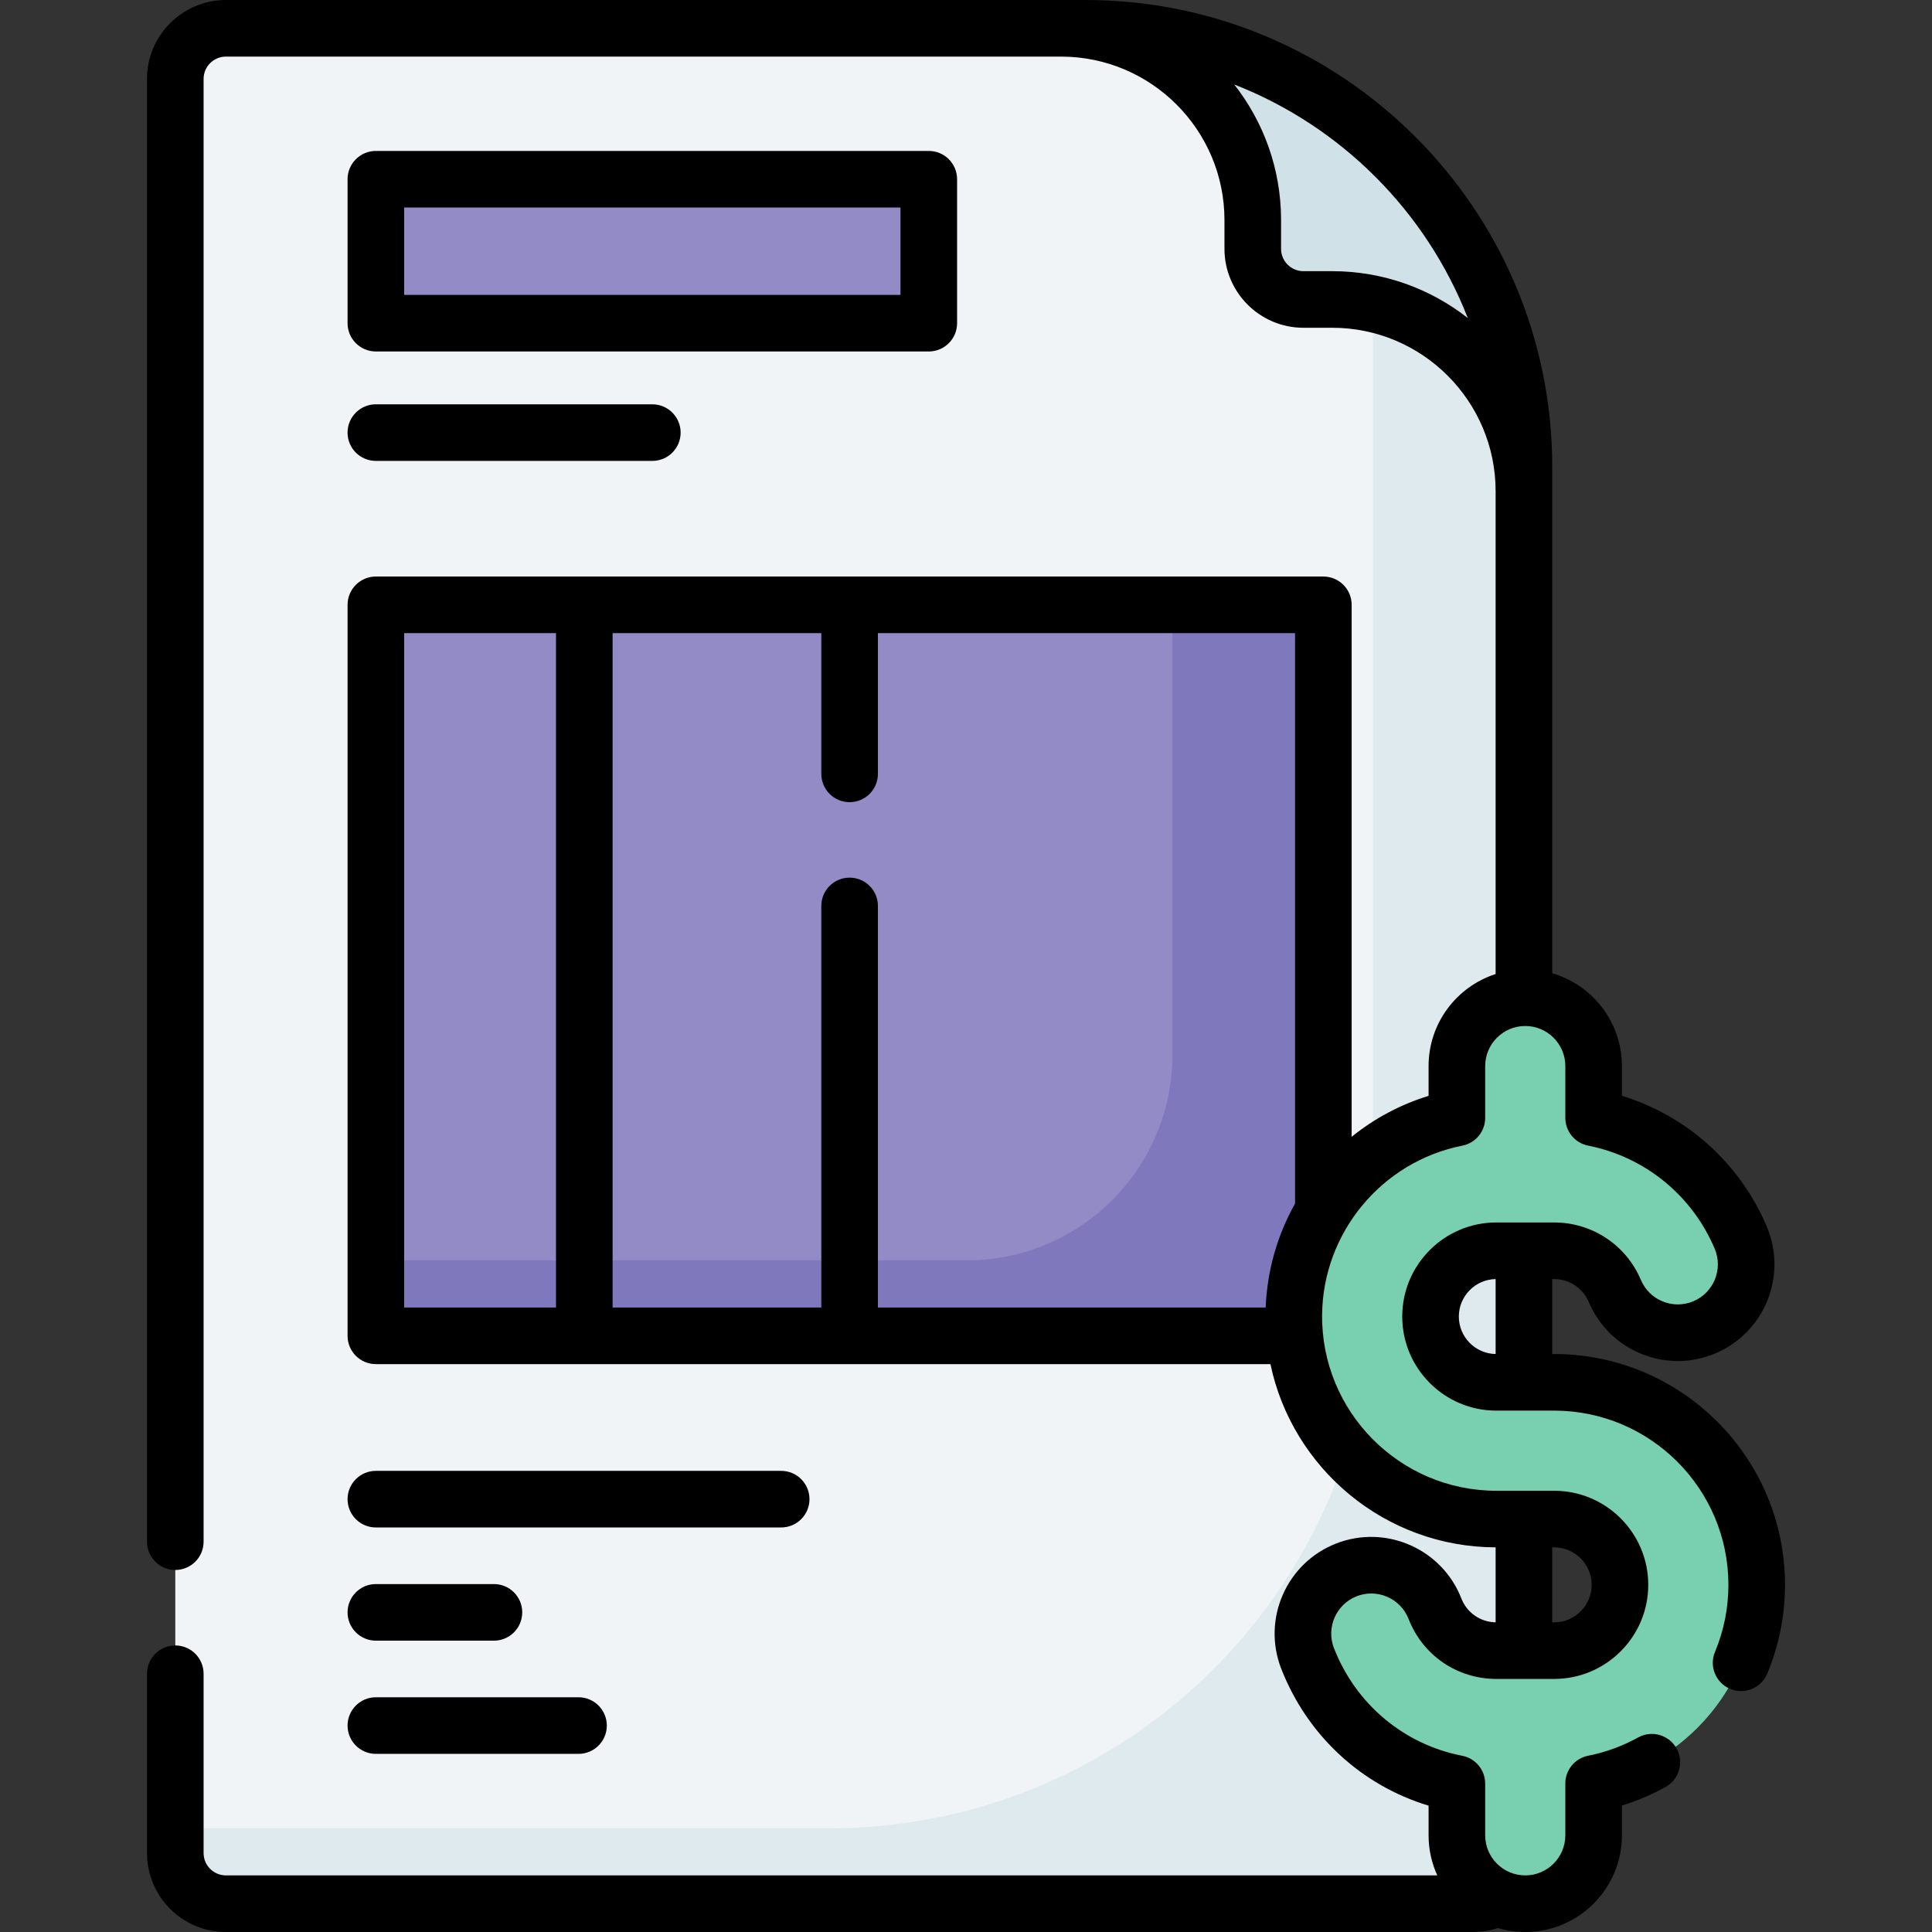
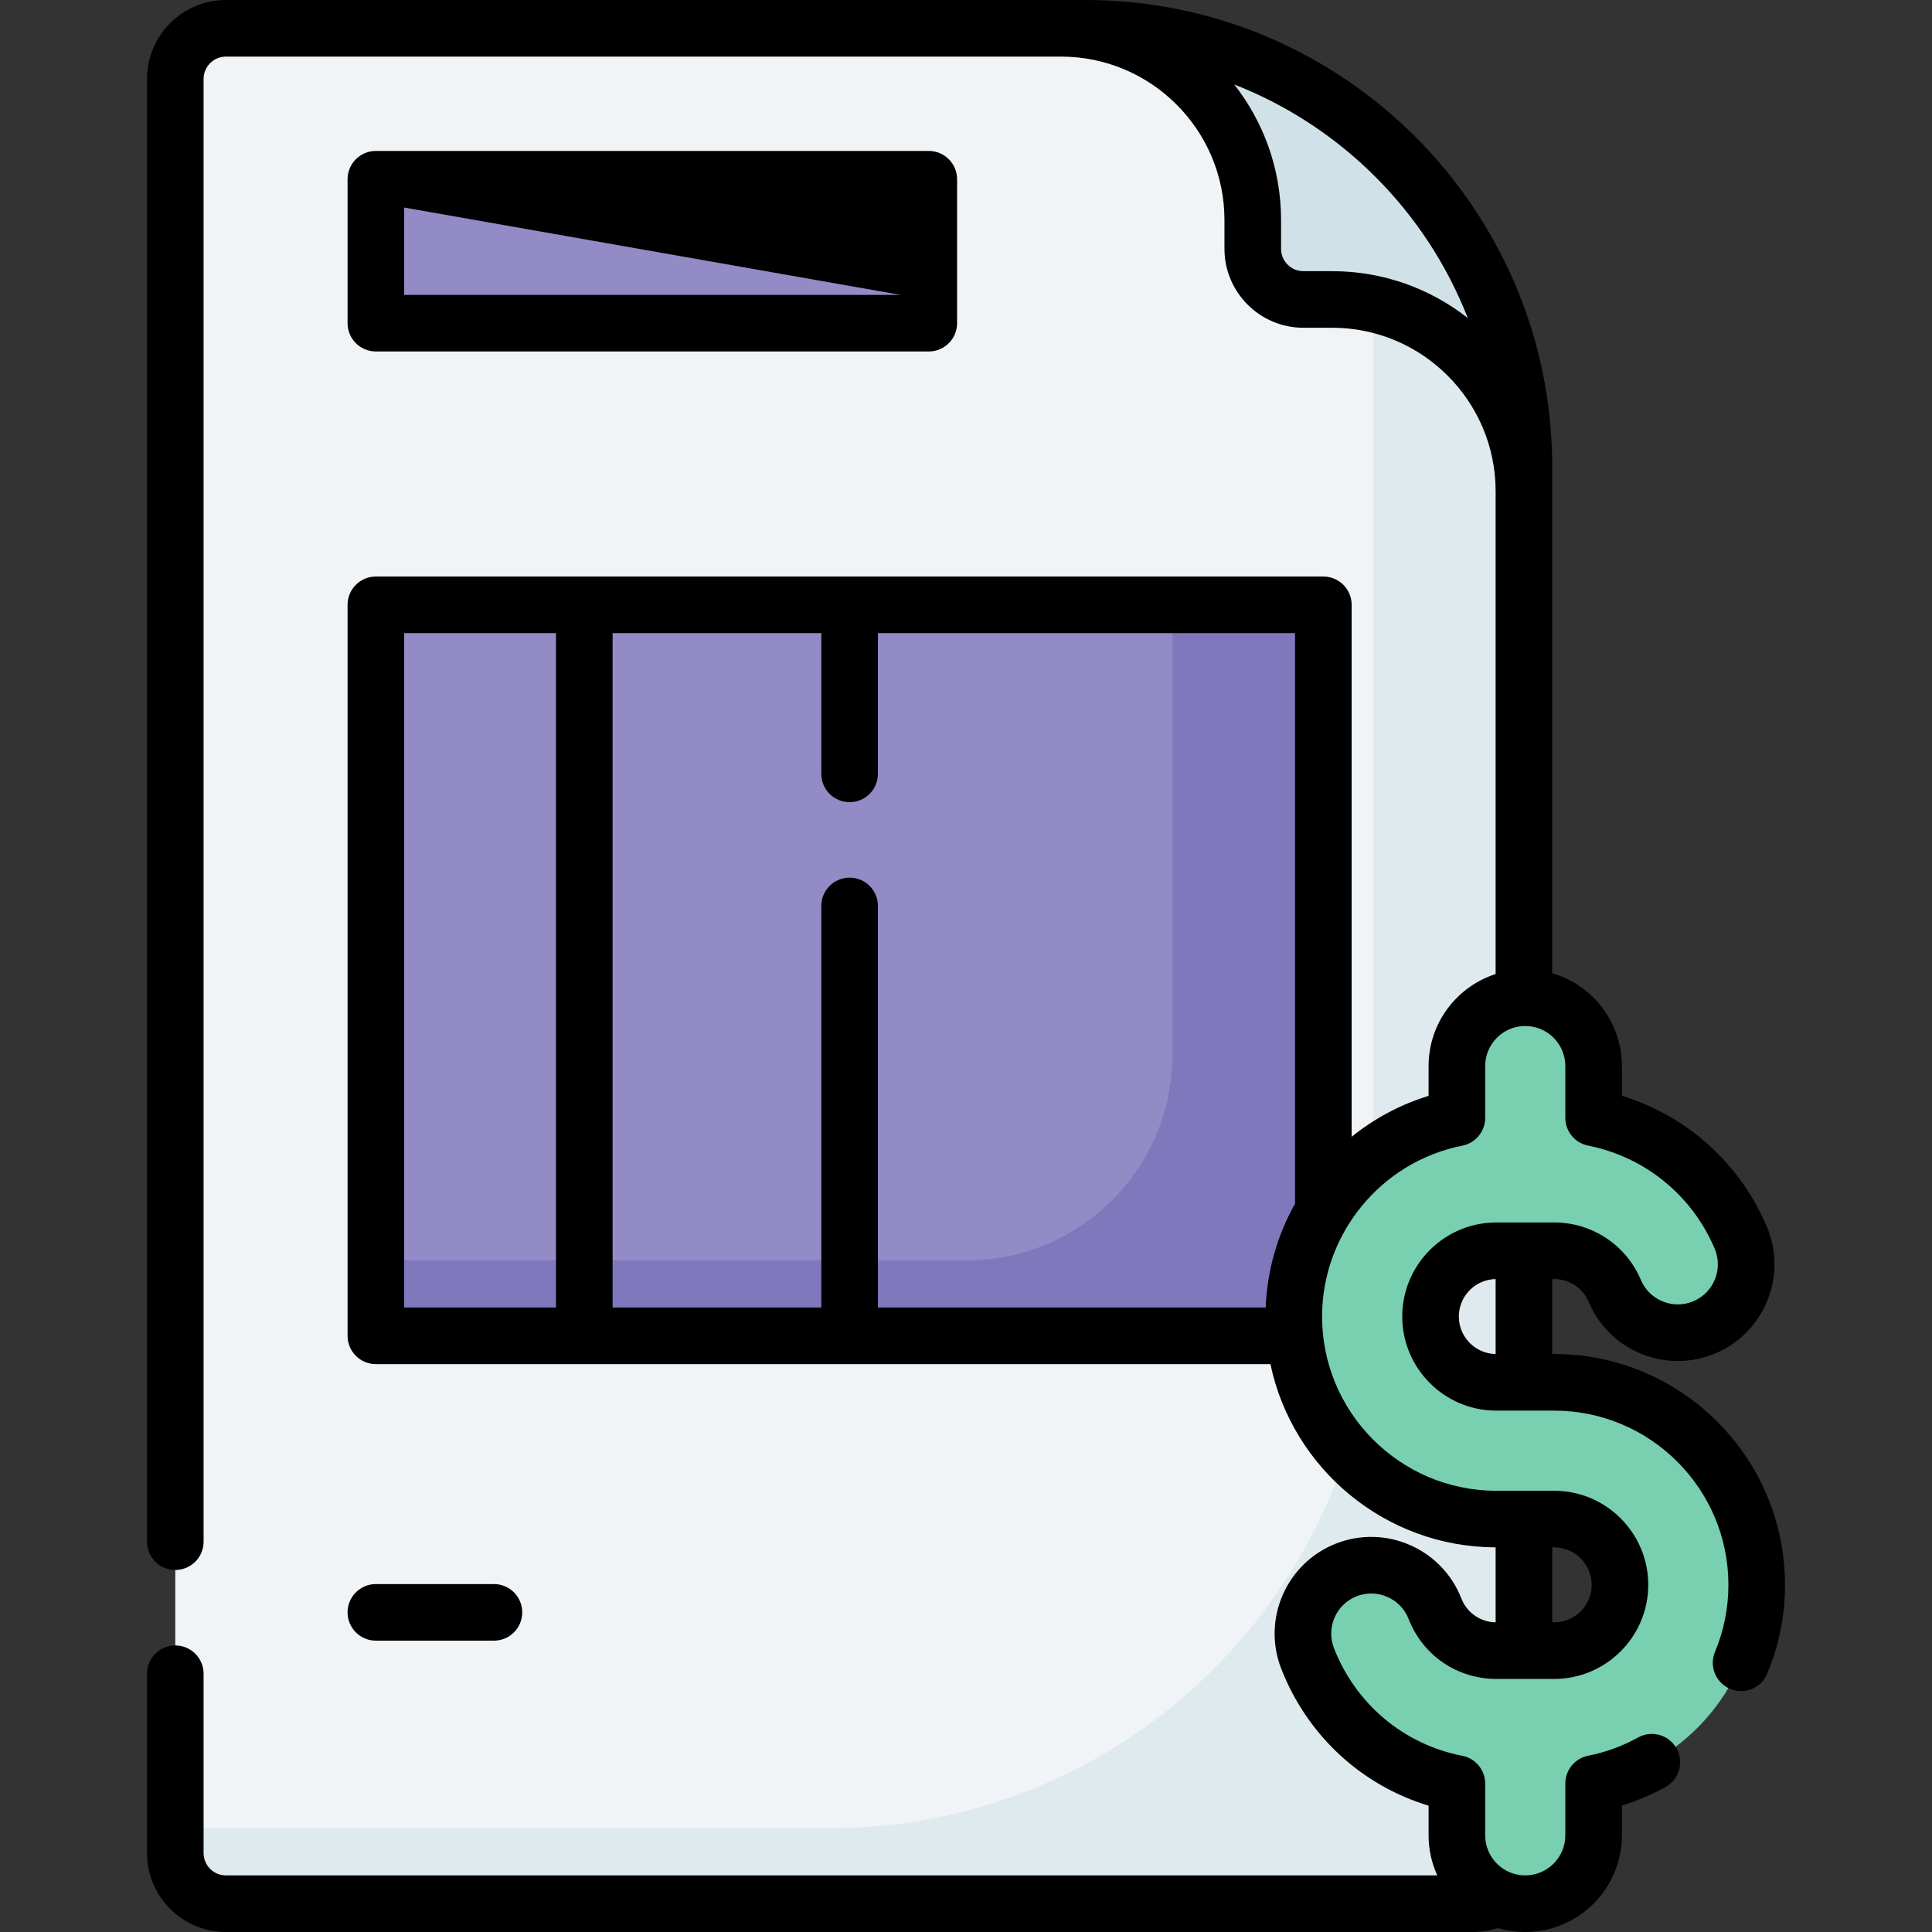
<svg xmlns="http://www.w3.org/2000/svg" width="100%" height="100%" viewBox="0 0 512 512" version="1.1" xml:space="preserve" style="fill-rule:evenodd;clip-rule:evenodd;stroke-linejoin:round;stroke-miterlimit:2;">
  <rect x="0" y="0" width="512" height="512" fill="#333333" stroke="none" />
  <path d="M396.54,331.467L403.857,331.467L403.857,366.331L396.54,366.331C386.928,366.331 379.108,358.512 379.108,348.899C379.107,339.287 386.928,331.467 396.54,331.467ZM386.089,486.381L386.089,472.666C368.27,469.192 353.327,456.937 346.525,439.496C342.89,430.173 347.5,419.668 356.823,416.032C366.146,412.396 376.65,417.007 380.287,426.33C382.917,433.074 389.296,437.433 396.54,437.433L403.857,437.433L403.857,402.569L396.54,402.569C366.946,402.569 342.87,378.493 342.87,348.9C342.87,322.881 361.481,301.129 386.089,296.252L386.089,282.519C386.089,272.629 394.012,264.591 403.857,264.404L403.857,130.176C403.857,102.112 381.107,79.362 353.043,79.362L345.416,79.362C338.004,79.362 331.996,73.353 331.996,65.942L331.996,58.314C331.996,30.25 309.246,7.5 281.182,7.5L59.875,7.5C52.463,7.5 46.455,13.509 46.455,20.92L46.455,491.08C46.455,498.492 52.464,504.5 59.875,504.5L390.436,504.5C392.729,504.5 394.888,503.925 396.776,502.911C390.475,500.074 386.089,493.74 386.089,486.381Z" style="fill:rgb(241,244,246);fill-rule:nonzero;" />
  <g>
    <path d="M356.823,384.96C338.04,442.737 283.754,484.5 219.713,484.5L46.455,484.5L46.455,491.08C46.455,498.492 52.464,504.5 59.875,504.5L390.436,504.5C392.729,504.5 394.888,503.925 396.776,502.911C390.475,500.074 386.089,493.74 386.089,486.381L386.089,472.666C368.27,469.192 353.327,456.937 346.525,439.496C342.89,430.173 347.5,419.668 356.823,416.032C366.146,412.396 376.65,417.007 380.287,426.33C382.917,433.074 389.296,437.433 396.54,437.433L403.857,437.433L403.857,402.569L396.54,402.569C380.815,402.569 366.648,395.771 356.823,384.96Z" style="fill:rgb(223,234,239);fill-rule:nonzero;" />
    <path d="M363.857,80.515L363.857,306.356C370.279,301.411 377.848,297.885 386.089,296.251L386.089,282.518C386.089,272.628 394.012,264.59 403.857,264.403L403.857,130.176C403.857,105.823 386.725,85.472 363.857,80.515Z" style="fill:rgb(223,234,239);fill-rule:nonzero;" />
    <path d="M379.107,348.899C379.107,358.511 386.927,366.331 396.539,366.331L403.856,366.331L403.856,331.467L396.539,331.467C386.928,331.467 379.107,339.287 379.107,348.899Z" style="fill:rgb(223,234,239);fill-rule:nonzero;" />
  </g>
  <path d="M403.857,123.663C403.857,59.508 351.848,7.5 287.693,7.5L281.181,7.5C309.245,7.5 331.995,30.25 331.995,58.314L331.995,65.942C331.995,73.354 338.003,79.362 345.415,79.362L353.042,79.362C381.106,79.362 403.856,102.112 403.856,130.176L403.856,123.663L403.857,123.663Z" style="fill:rgb(208,226,231);fill-rule:nonzero;" />
  <rect x="99.608" y="47.5" width="146.533" height="38.146" style="fill:rgb(147,139,198);fill-rule:nonzero;" />
  <path d="M465.545,420.001C465.545,390.407 441.469,366.331 411.876,366.331L396.54,366.331C386.928,366.331 379.108,358.512 379.108,348.899C379.108,339.286 386.928,331.467 396.54,331.467L411.876,331.467C418.901,331.467 425.208,335.649 427.945,342.119C431.843,351.336 442.479,355.645 451.691,351.749C460.908,347.851 465.219,337.219 461.321,328.003C454.285,311.369 439.581,299.653 422.327,296.248L422.327,282.518C422.327,272.511 414.215,264.399 404.208,264.399C394.201,264.399 386.089,272.511 386.089,282.518L386.089,296.251C361.481,301.127 342.87,322.88 342.87,348.899C342.87,378.492 366.946,402.568 396.54,402.568L411.876,402.568C421.488,402.568 429.308,410.388 429.308,420C429.308,429.611 421.489,437.432 411.876,437.432L396.54,437.432C389.297,437.432 382.918,433.074 380.287,426.329C376.65,417.006 366.146,412.395 356.823,416.031C347.5,419.667 342.89,430.172 346.525,439.495C353.327,456.936 368.27,469.191 386.089,472.665L386.089,486.38C386.089,496.387 394.201,504.499 404.208,504.499C414.215,504.499 422.327,496.387 422.327,486.38L422.327,472.647C446.934,467.771 465.545,446.019 465.545,420.001Z" style="fill:rgb(120,208,177);fill-rule:nonzero;" />
  <path d="M342.87,348.899C342.87,338.69 345.736,329.138 350.704,321.004L350.704,160.287L99.608,160.287L99.608,354.007L343.111,354.007C342.951,352.326 342.87,350.622 342.87,348.899Z" style="fill:rgb(147,139,198);fill-rule:nonzero;" />
  <path d="M350.704,160.287L310.704,160.287L310.704,279.508C310.704,309.607 286.304,334.008 256.204,334.008L99.608,334.008L99.608,354.008L343.111,354.008C342.952,352.327 342.87,350.623 342.87,348.9C342.87,338.691 345.736,329.139 350.704,321.005L350.704,160.287Z" style="fill:rgb(128,120,188);fill-rule:nonzero;" />
-   <path d="M99.607,93.146L246.14,93.146C250.282,93.146 253.64,89.788 253.64,85.646L253.64,47.5C253.64,43.358 250.282,40 246.14,40L99.607,40C95.465,40 92.107,43.358 92.107,47.5L92.107,85.646C92.107,89.789 95.465,93.146 99.607,93.146ZM107.107,55L238.64,55L238.64,78.146L107.107,78.146L107.107,55Z" style="fill-rule:nonzero;" />
-   <path d="M99.607,122.146L172.874,122.146C177.016,122.146 180.374,118.788 180.374,114.646C180.374,110.504 177.016,107.146 172.874,107.146L99.607,107.146C95.465,107.146 92.107,110.504 92.107,114.646C92.107,118.788 95.465,122.146 99.607,122.146Z" style="fill-rule:nonzero;" />
-   <path d="M99.607,404.793L207.021,404.793C211.163,404.793 214.521,401.435 214.521,397.293C214.521,393.151 211.163,389.793 207.021,389.793L99.607,389.793C95.465,389.793 92.107,393.151 92.107,397.293C92.107,401.435 95.465,404.793 99.607,404.793Z" style="fill-rule:nonzero;" />
+   <path d="M99.607,93.146L246.14,93.146C250.282,93.146 253.64,89.788 253.64,85.646L253.64,47.5C253.64,43.358 250.282,40 246.14,40L99.607,40C95.465,40 92.107,43.358 92.107,47.5L92.107,85.646C92.107,89.789 95.465,93.146 99.607,93.146ZM107.107,55L238.64,78.146L107.107,78.146L107.107,55Z" style="fill-rule:nonzero;" />
  <path d="M99.607,434.793L130.898,434.793C135.04,434.793 138.398,431.435 138.398,427.293C138.398,423.151 135.04,419.793 130.898,419.793L99.607,419.793C95.465,419.793 92.107,423.151 92.107,427.293C92.107,431.435 95.465,434.793 99.607,434.793Z" style="fill-rule:nonzero;" />
-   <path d="M99.607,464.793L153.314,464.793C157.456,464.793 160.814,461.435 160.814,457.293C160.814,453.151 157.456,449.793 153.314,449.793L99.607,449.793C95.465,449.793 92.107,453.151 92.107,457.293C92.107,461.435 95.465,464.793 99.607,464.793Z" style="fill-rule:nonzero;" />
  <path d="M46.455,436.061C42.313,436.061 38.955,439.419 38.955,443.561L38.955,491.08C38.955,502.616 48.34,512 59.875,512L390.436,512C392.655,512 394.863,511.643 396.961,510.956C399.26,511.635 401.691,512 404.207,512C418.333,512 429.826,500.507 429.826,486.381L429.826,478.482C433.828,477.252 437.696,475.609 441.382,473.572C445.007,471.568 446.322,467.005 444.318,463.38C442.315,459.755 437.751,458.44 434.126,460.444C429.971,462.74 425.51,464.371 420.868,465.291C417.356,465.987 414.826,469.068 414.826,472.648L414.826,486.381C414.826,492.236 410.062,497 404.207,497C398.352,497 393.588,492.236 393.588,486.381L393.588,472.665C393.588,469.076 391.046,465.99 387.523,465.304C372.015,462.281 359.301,451.614 353.512,436.771C351.385,431.315 354.092,425.146 359.547,423.019C365.004,420.893 371.171,423.6 373.298,429.055C377.06,438.701 386.182,444.933 396.538,444.933L411.874,444.933C425.621,444.933 436.805,433.749 436.805,420.001C436.805,406.253 425.621,395.068 411.874,395.068L396.54,395.068C370.876,395.068 350.111,374.044 350.372,348.433C350.565,326.888 365.963,307.886 387.547,303.608C391.059,302.912 393.589,299.831 393.589,296.251L393.589,282.518C393.589,276.663 398.353,271.899 404.208,271.899C410.063,271.899 414.827,276.663 414.827,282.518L414.827,296.247C414.827,299.83 417.36,302.912 420.875,303.605C435.894,306.569 448.432,316.781 454.413,330.923C456.694,336.316 454.162,342.559 448.769,344.84C446.159,345.945 443.272,345.966 440.644,344.899C438.015,343.833 435.958,341.808 434.853,339.195C430.94,329.943 421.921,323.965 411.877,323.965L396.54,323.965C382.792,323.965 371.607,335.15 371.607,348.898C371.607,362.646 382.792,373.83 396.54,373.83L411.876,373.83C437.334,373.83 458.045,394.542 458.045,420C458.045,426.154 456.849,432.131 454.491,437.763C452.891,441.584 454.692,445.978 458.512,447.577C462.333,449.177 466.727,447.376 468.326,443.556C471.456,436.079 473.044,428.154 473.044,420C473.044,386.271 445.604,358.83 411.875,358.83L411.355,358.83L411.355,338.966L411.875,338.966C415.88,338.966 419.476,341.35 421.036,345.04C423.702,351.342 428.663,356.229 435.006,358.801C441.347,361.371 448.31,361.32 454.611,358.655C467.621,353.152 473.729,338.09 468.227,325.08C461.12,308.278 447.022,295.663 429.826,290.406L429.826,282.518C429.826,270.872 422.014,261.016 411.356,257.914L411.356,123.664C411.356,55.475 355.881,-0 287.693,-0L59.875,-0C48.34,-0 38.955,9.385 38.955,20.92L38.955,408.56C38.955,412.702 42.313,416.06 46.455,416.06C50.597,416.06 53.955,412.702 53.955,408.56L53.955,20.92C53.955,17.655 56.611,15 59.875,15L281.181,15C305.064,15 324.494,34.43 324.494,58.313L324.494,65.941C324.494,77.477 333.879,86.861 345.414,86.861L353.041,86.861C376.924,86.861 396.355,106.292 396.355,130.175L396.355,258.13C386.057,261.453 378.587,271.13 378.587,282.518L378.587,290.415C371.034,292.734 364.148,296.459 358.202,301.261L358.202,160.287C358.202,156.145 354.844,152.787 350.702,152.787L99.607,152.787C95.465,152.787 92.107,156.145 92.107,160.287L92.107,354.007C92.107,358.149 95.465,361.507 99.607,361.507L336.676,361.507C342.491,389.15 367.029,409.981 396.356,410.068L396.356,429.931C392.303,429.859 388.751,427.392 387.274,423.605C382.141,410.444 367.257,403.911 354.098,409.045C340.937,414.177 334.406,429.06 339.538,442.221C346.438,459.913 360.786,473.13 378.589,478.522L378.589,486.381C378.589,490.167 379.415,493.763 380.895,497L59.875,497C56.61,497 53.955,494.344 53.955,491.08L53.955,443.561C53.955,439.418 50.597,436.061 46.455,436.061ZM386.607,348.899C386.607,343.483 390.963,339.067 396.356,338.969L396.356,358.829C390.964,358.73 386.607,354.315 386.607,348.899ZM353.042,71.862L345.415,71.862C342.15,71.862 339.495,69.206 339.495,65.942L339.495,58.314C339.495,44.774 334.856,32.296 327.084,22.388C355.368,33.427 377.931,55.99 388.97,84.274C379.061,76.501 366.583,71.862 353.042,71.862ZM343.204,318.969C338.494,327.337 335.803,336.742 335.416,346.507L232.656,346.507L232.656,240.082C232.656,235.94 229.298,232.582 225.156,232.582C221.014,232.582 217.656,235.94 217.656,240.082L217.656,346.507L162.347,346.507L162.347,167.787L217.656,167.787L217.656,205.082C217.656,209.224 221.014,212.582 225.156,212.582C229.298,212.582 232.656,209.224 232.656,205.082L232.656,167.787L343.204,167.787L343.204,318.969ZM107.107,167.787L147.346,167.787L147.346,346.507L107.107,346.507L107.107,167.787ZM421.807,420.001C421.807,425.478 417.352,429.933 411.876,429.933L411.356,429.933L411.356,410.069L411.876,410.069C417.352,410.068 421.807,414.524 421.807,420.001Z" style="fill-rule:nonzero;" />
</svg>